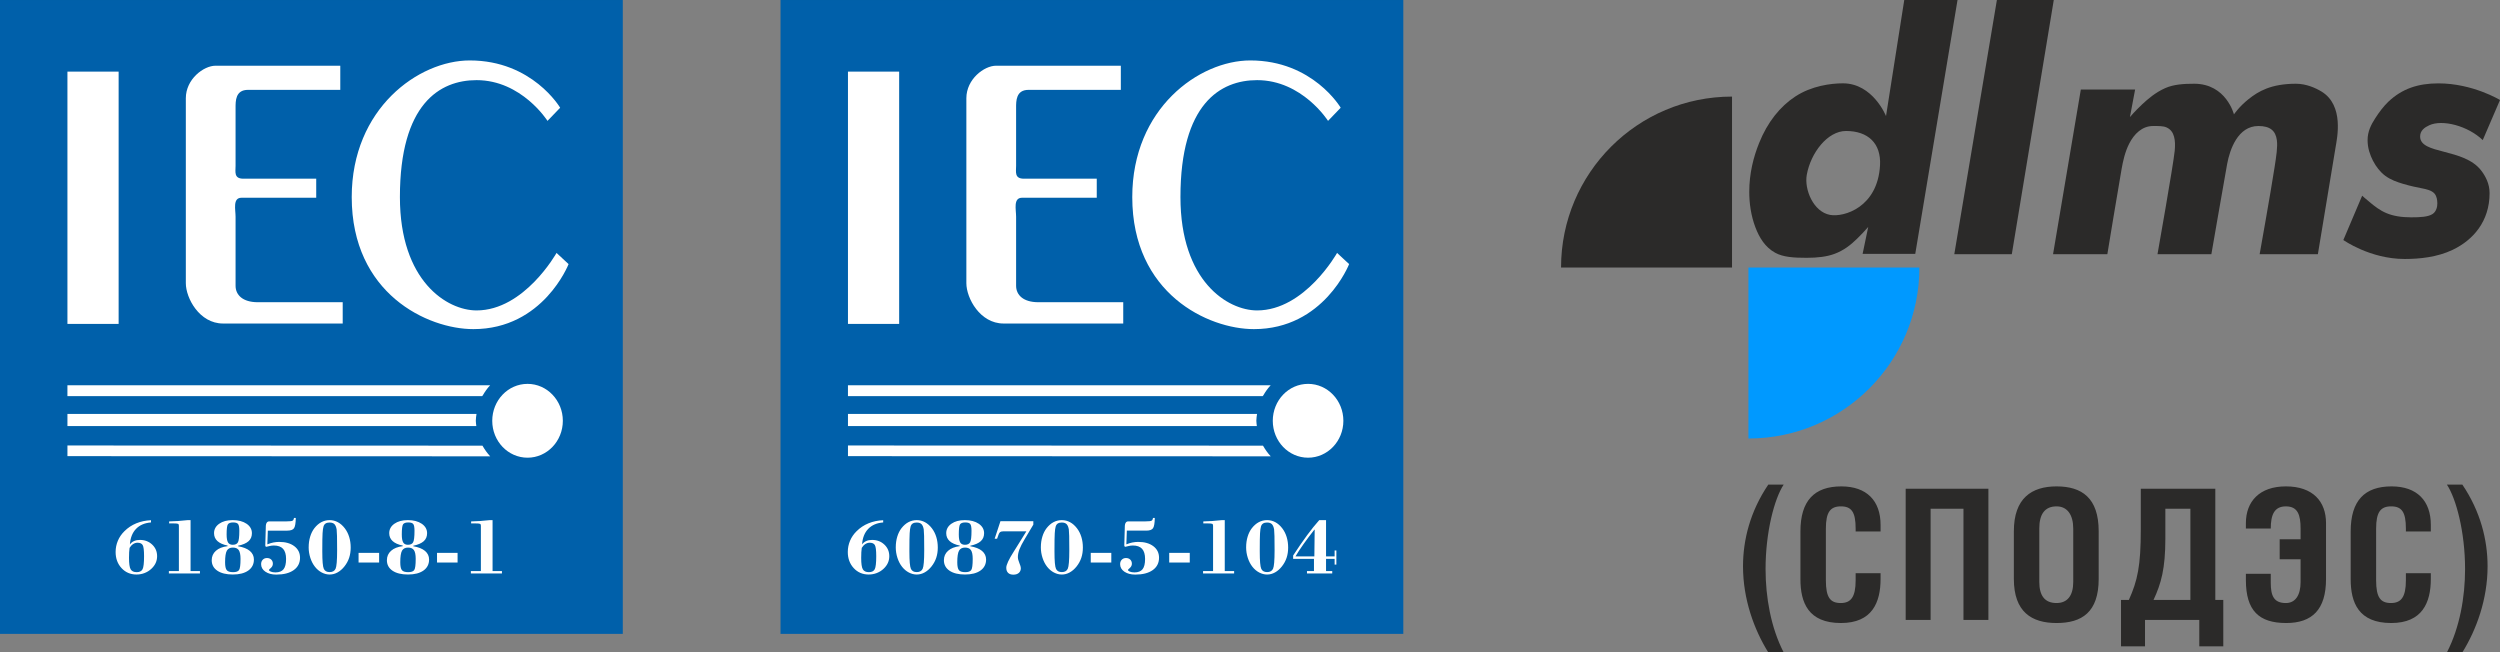
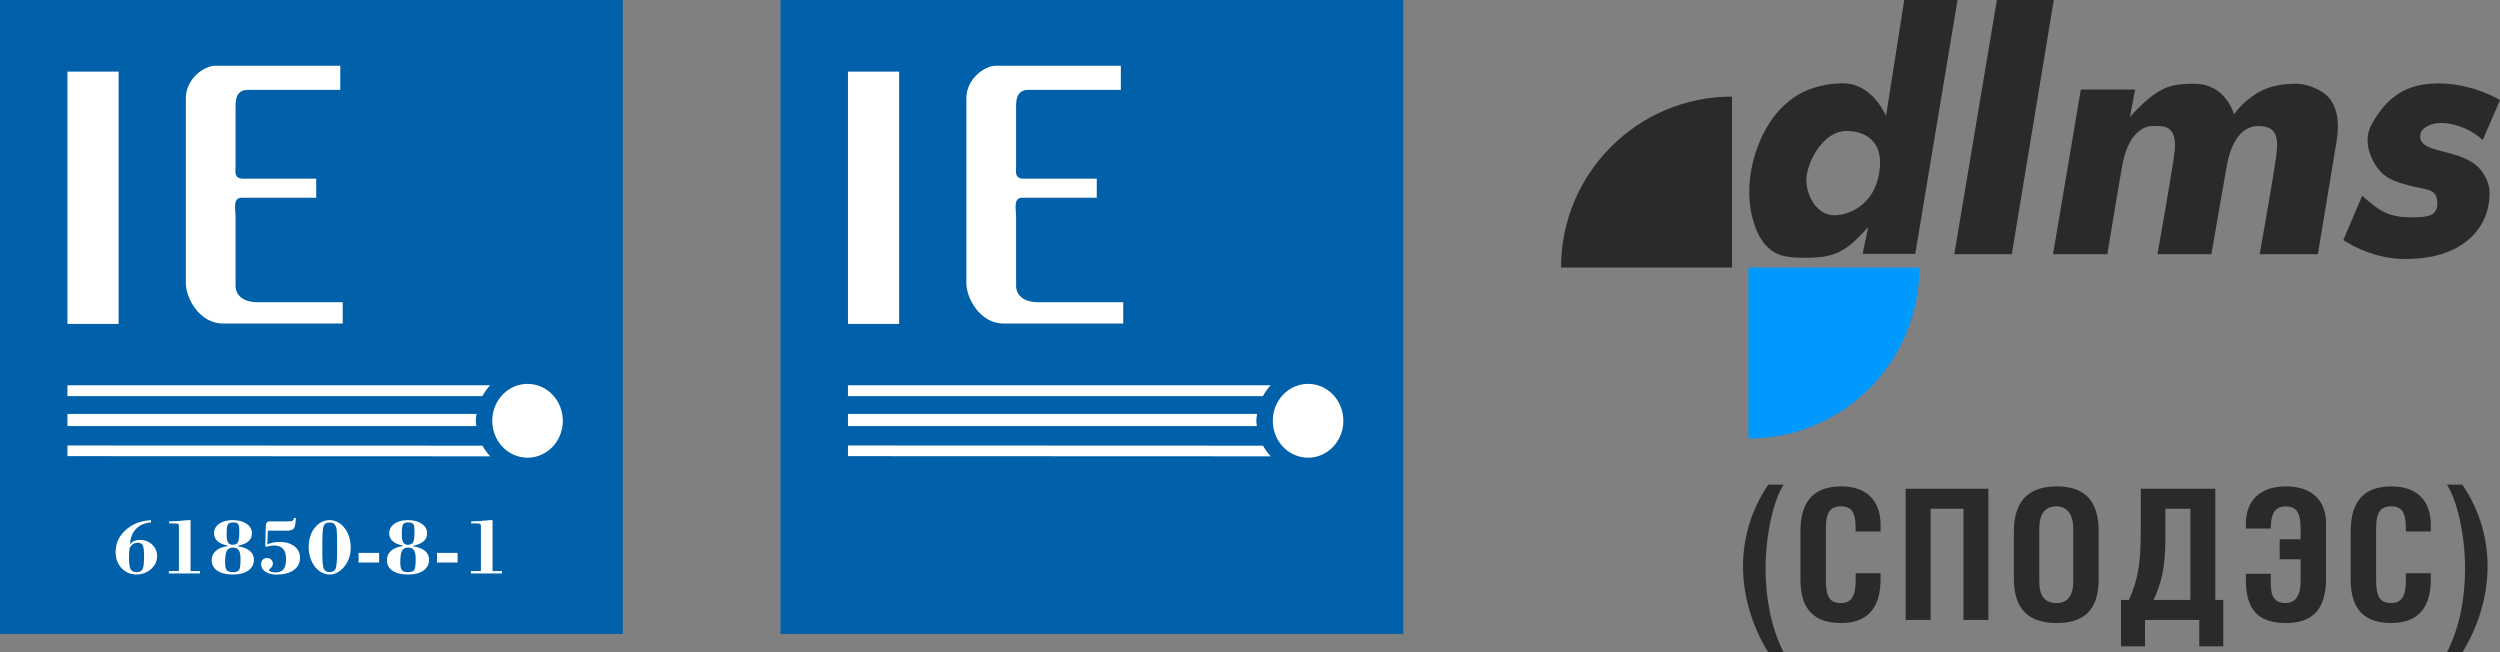
<svg xmlns="http://www.w3.org/2000/svg" xml:space="preserve" width="46.05mm" height="12.018mm" version="1.1" style="shape-rendering:geometricPrecision; text-rendering:geometricPrecision; image-rendering:optimizeQuality; fill-rule:evenodd; clip-rule:evenodd" viewBox="0 0 4590.78 1198.06">
  <rect x="0" y="0" width="4590.78" height="1198.06" fill="#808080" stroke="none" />
  <defs>
    <style type="text/css"> .fil0 {fill:#2B2A29;fill-rule:nonzero} .fil2 {fill:#0060AA;fill-rule:nonzero} .fil1 {fill:#0099FF;fill-rule:nonzero} .fil3 {fill:white;fill-rule:nonzero} </style>
  </defs>
  <g id="Layer_x0020_1">
    <g id="_1743815621728">
      <path class="fil0" d="M3180.53 177.35c-173.38,0 -313.96,140.56 -313.96,313.95l313.96 0 0 -313.95z" />
      <path class="fil1" d="M3211.47 805.23c173,-0.44 313.14,-140.82 313.14,-313.94l-313.95 0 0 313.94 0.81 0z" />
      <path class="fil0" d="M3452.32 303.57c-4.3,77.4 -66.57,95.62 -91.69,91.05 -30.7,-5.59 -47.65,-46.64 -42.84,-73.57 7.25,-40.34 38.01,-80.54 72.1,-80.54 40.2,0 64.67,22.48 62.43,63.06zm44.48 -303.55l-33.48 213.09c0,0 -23.99,-60.1 -79.13,-60.1 -21.9,0 -57.39,4.47 -87.53,24.23 -27.61,18.07 -50.92,46.78 -66.43,85.5 -10.24,25.57 -18.04,55.53 -18.04,89.64 0,20.51 3.06,43.44 11.29,65.1 7.04,18.46 17.56,36.4 36.48,46.71 14.46,7.92 33.66,9.21 57.64,9.21 19.87,0 36.79,-2 50.64,-7.07 17.52,-6.4 30.32,-16.67 41.67,-27.74 7.36,-7.18 14.36,-14.5 20.72,-21.87l-10.31 49.48 96.68 0 77.62 -466.17 -97.81 0z" />
      <polygon class="fil0" points="3666.91,0.01 3771.37,0.01 3694.31,466.74 3588.7,466.74 " />
      <path class="fil0" d="M3821.04 164.41l-50.99 302.34 99.7 0c0,0 20.93,-127.32 26.27,-156.99 2.39,-13.47 6.12,-30.84 13.76,-45.83 9.17,-18 23.7,-32.56 44.06,-32.56 10.13,0 18.6,-0.08 24.47,2.53 7.85,3.44 11.89,9.6 13.93,17.09 2.07,7.53 2.14,16.35 1.2,26.06 -2.67,26.63 -31.58,189.7 -31.58,189.7l98.93 0c0,0 23.95,-138.32 28.91,-165.37 4.95,-27.01 19.8,-70.01 57.46,-70.01 21.77,0 31.58,8.89 33.87,25.88 1.69,12.41 -0.98,29.12 -4.18,49.87 -7.6,49.07 -27.41,159.64 -27.41,159.64l106.92 0c0,0 29.68,-178.66 32.74,-197.69 2.43,-15.15 15.86,-75.47 -26.09,-101 -10.8,-6.58 -28.1,-14.32 -46.88,-14.32 -45.86,0 -69.15,14.07 -86.9,28.16 -17.73,14.08 -26.98,28.14 -26.98,28.14 0,0 -14.07,-56.31 -73.04,-56.31 -19.24,0 -37.7,1.16 -53.28,8.08 -17.82,7.99 -31.47,19.7 -42.41,29.93 -13.51,12.7 -22.3,23.25 -22.3,23.25l9.53 -50.6 -99.7 0z" />
      <path class="fil0" d="M4559.09 257.26l31.69 -73.64c0,0 -49.95,-30.54 -113.03,-30.54 -37.38,0 -66.75,9.75 -92.14,33.81 -8.33,7.91 -16.67,18.95 -23.85,30.1 -7.85,12.1 -14.14,24.58 -14.14,40.28 0,15.05 4.61,27.46 9.81,37.73 5.55,10.91 13.37,20.86 22.16,27.46 10.44,7.85 22.29,11.85 33.51,15.23 14.08,4.19 27.16,6.75 35.24,8.33 6.83,1.3 17.27,3.62 22.23,9.53 4.12,4.92 5.02,11.74 5.13,17.82 0.11,6.02 -1.72,14.81 -8.47,19.42 -8.12,5.55 -22.55,6.29 -39.68,6.29 -18.39,0 -33.27,-2.63 -45.29,-7.7 -12.38,-5.17 -21.74,-12.8 -28.81,-18.57 -9.39,-7.71 -15.82,-13.4 -15.82,-13.4l-34.53 81.35c0,0 49.06,34.81 112.71,34.81 27.23,0 59.69,-3.3 87.89,-16.74 37.77,-18 67.95,-52.33 67.95,-104.28 0,-17.31 -7.6,-31.01 -15.09,-40.97 -31.86,-42.27 -112.47,-29.4 -112.47,-62.92 0,-10.94 8.12,-16.67 16.85,-20.68 24.23,-11.09 70.69,1.02 98.16,27.26z" />
      <path class="fil0" d="M3275.42 889.84l-28.27 0c-33.39,49.37 -46.44,101.76 -46.44,150.09 0,60.43 20.34,116.14 46.44,158.13l28.27 0c-23.64,-45.68 -33.29,-101.76 -33.29,-153.12 0,-68 16.27,-129.47 33.29,-155.1zm177.91 86.06l0 -12.01c0,-44.35 -25.44,-70.74 -72.07,-70.74 -49.75,0 -75.1,26.39 -75.1,82.75l0 87.77c0,42.65 14.29,80.38 74.34,80.38 57.12,0 72.82,-37.35 72.82,-81.05l0 -10.4 -45.78 0 0 13.05c0,31.01 -8.98,41.7 -27.34,41.7 -19.38,0 -27.33,-10.31 -27.33,-41.7l0 -95.05c0,-30.46 8.32,-40.76 27.61,-40.76 19.39,0 27.05,10.31 27.05,40.76l0 5.29 45.78 0zm46.1 -78.4l0 240.87 45.77 0 0 -204.19 60.34 0 0 204.19 45.77 0 0 -240.87 -151.88 0zm198.64 78.02l0 87.48c0,60.72 32.63,81.05 78.41,81.05 46.34,0 77.36,-19.67 77.36,-81.05l0 -87.48c0,-61.38 -31.02,-82.37 -77.36,-82.37 -45.78,0 -78.41,21.66 -78.41,82.37zm78.41 -45.68c19.67,0 30.64,15.32 30.64,41.04l0 97.79c0,25.35 -10.97,38.68 -30.64,38.68 -21.75,0 -31.68,-13.71 -31.68,-38.68l0 -98.45c0,-25.73 9.93,-40.38 31.68,-40.38zm154.68 -32.34l0 75.09c0,66.39 -5.95,93.72 -21.93,129.09l-14.38 0 0 85.12 44.06 0 0 -48.42 99.68 0 0 48.42 44.07 0 0 -85.12 -14.65 0 0 -204.18 -136.86 0zm91.08 36.69l0 167.49 -67.71 0c14,-30.08 21.75,-57.4 21.75,-112.73l0 -54.76 45.96 0zm147.59 36.42c0,-25.06 6.34,-40.76 27.71,-40.76 22.03,0 27.05,15.7 27.05,40.76l0 19.67 -38.39 0 0 36.7 38.39 0 0 41.99c0,23.74 -9.36,38.39 -27.05,38.39 -22.03,0 -27.71,-13.33 -27.71,-37.07l0 -16.65 -45.68 0 0 11.63c0,56.08 24.03,78.78 74.05,78.78 47.67,0 73.11,-24.68 73.11,-80.76l0 -102.71c0,-39.44 -23.75,-67.43 -73.77,-67.43 -48.42,0 -73.39,27.71 -73.39,67.43l0 10.03 45.68 0zm293.93 5.29l0 -12.01c0,-44.35 -25.44,-70.74 -72.07,-70.74 -49.75,0 -75.1,26.39 -75.1,82.75l0 87.77c0,42.65 14.29,80.38 74.34,80.38 57.12,0 72.82,-37.35 72.82,-81.05l0 -10.4 -45.78 0 0 13.05c0,31.01 -8.98,41.7 -27.34,41.7 -19.38,0 -27.33,-10.31 -27.33,-41.7l0 -95.05c0,-30.46 8.32,-40.76 27.61,-40.76 19.39,0 27.05,10.31 27.05,40.76l0 5.29 45.78 0zm29.49 -86.06c17.03,25.63 33.39,87.1 33.39,155.1 0,51.35 -9.74,107.44 -33.39,153.12l28.37 0c26.01,-41.99 46.35,-97.7 46.35,-158.13 0,-48.32 -12.96,-100.72 -46.35,-150.09l-28.37 0z" />
      <polygon class="fil2" points="-0,1163.99 1143.65,1163.99 1143.65,0 -0,0 " />
      <polygon class="fil3" points="217.84,131.5 123.83,131.5 123.83,594.78 217.84,594.78 " />
      <path class="fil3" d="M624.87 120.65l-228.98 0c-22.05,0 -54.65,24.75 -54.65,59.65l0 339.66c0,27.67 25.14,74.1 68.23,74.1l219.84 0 0 -39.11 -155.98 0c-27.6,0 -40.75,-13.33 -40.75,-30.18l0 -126.68c0,-13.26 -5.66,-34.99 10.94,-34.99l137.16 0 0 -34.99 -133.82 0c-17.7,0 -14.28,-12.69 -14.28,-23.49l0 -106.78c0,-12.06 -0.43,-32.85 22.82,-32.85l169.48 0 0 -44.34z" />
-       <path class="fil3" d="M1028.63 197.85c0,0 -50.92,-86.87 -165.97,-86.87 -93.93,0 -216.78,88.06 -216.78,250.93 0,177.32 139.34,242.45 223.43,242.45 128.29,0 174.79,-119.4 174.79,-119.4l-22.12 -20.54c0,0 -58.98,105.61 -146.87,105.61 -54.19,0 -140.74,-53.73 -140.74,-208.13 0,-171.35 73.29,-214.75 140.74,-214.75 82.96,0 130.27,74.81 130.27,74.81l23.25 -24.13z" />
      <path class="fil3" d="M968.74 840.46c35.76,0 64.81,-30.32 64.81,-67.73 0,-37.45 -29.05,-67.84 -64.81,-67.84 -35.88,0 -64.82,30.39 -64.82,67.84 0,37.41 28.94,67.73 64.82,67.73z" />
      <g>
        <path class="fil3" d="M123.81 707.5l0 19.9 761.58 0c0,0 0.49,-0.63 1.27,-1.58 3.8,-6.58 8.15,-12.84 13.4,-18.32l-776.25 0zm751.24 52.61l-751.21 0 0 22.3 750.85 0c-0.31,-3.27 -0.95,-6.37 -0.95,-9.71 0,-4.36 0.71,-8.47 1.27,-12.59l0.04 0zm-751.21 57.92l0 19.59 776.32 0.32c-5.55,-5.87 -10.16,-12.55 -14.21,-19.59l-762.11 -0.32z" />
      </g>
      <path class="fil3" d="M237.94 1006.06c-0.37,2.37 -0.62,5.04 -0.79,8.05 -0.17,3.04 -0.25,6.46 -0.25,10.29 0,10.55 1,17.59 3.04,21.04 2.04,3.46 5.71,5.21 11.09,5.21 5.29,0 8.87,-1.79 10.76,-5.38 1.82,-3.58 2.74,-11.58 2.74,-23.96 0,-10.72 -0.83,-17.55 -2.54,-20.43 -1.7,-2.87 -4.91,-4.29 -9.54,-4.29 -2.79,0 -5.41,0.83 -7.96,2.46 -2.54,1.66 -4.72,4 -6.55,7zm0.59 -6.38c2.04,-2.79 4.63,-4.84 7.71,-6.21 3.04,-1.38 6.63,-2.03 10.67,-2.03 9,0 16.51,2.87 22.55,8.58 6.04,5.7 9.04,12.83 9.04,21.29 0,4.46 -0.88,8.58 -2.58,12.37 -1.7,3.8 -4.34,7.38 -7.84,10.67 -3.67,3.46 -7.84,6.09 -12.54,7.89 -4.72,1.83 -9.67,2.74 -14.92,2.74 -11.05,0 -20.17,-3.91 -27.42,-11.74 -7.26,-7.84 -10.89,-17.72 -10.89,-29.64 0,-7.29 1.38,-14.17 4.13,-20.63 2.71,-6.46 6.71,-12.29 11.92,-17.42 6.37,-6.38 13.71,-11.26 21.96,-14.62 8.2,-3.38 17.21,-5.29 26.97,-5.67l0 4.09c-11.63,0.92 -20.76,4.84 -27.46,11.79 -6.71,6.96 -10.51,16.5 -11.3,28.54zm71.59 53.34l0 -4.38 18.38 0 0 -83.26c0,-1.79 -0.5,-2.92 -1.51,-3.46 -1.04,-0.54 -3.87,-0.8 -8.49,-0.8l-7.97 0 0.09 -3.66c5.03,-0.09 10.42,-0.34 16.08,-0.71 5.63,-0.38 11.71,-0.97 18.21,-1.67l5.04 0 0 93.56 17.21 0 0 4.38 -57.05 0zm117.44 -47.51c-5.2,0 -8.87,1.92 -11,5.71 -2.12,3.8 -3.21,10.88 -3.21,21.21 0,7.25 1,12.08 3.04,14.54 2,2.45 5.87,3.67 11.66,3.67 5.46,0 9.13,-1.3 10.93,-3.88 1.78,-2.58 2.7,-9.42 2.7,-20.55 0,-7.55 -1.08,-12.92 -3.25,-16.04 -2.16,-3.13 -5.79,-4.68 -10.88,-4.68zm0.67 -46.17c-4.87,0 -8.12,1.13 -9.71,3.41 -1.59,2.29 -2.37,8.54 -2.37,18.71 0,6.92 0.88,11.79 2.58,14.63 1.7,2.87 4.63,4.29 8.71,4.29 4.59,0 7.75,-1.5 9.46,-4.5 1.7,-2.96 2.58,-10.05 2.58,-21.25 0,-6.21 -0.75,-10.34 -2.29,-12.34 -1.55,-1.95 -4.51,-2.95 -8.96,-2.95zm-10.34 43.59l0 -1.08c-8.28,-1.71 -14.5,-4.51 -18.62,-8.29 -4.13,-3.8 -6.21,-8.63 -6.21,-14.47 0,-7.09 3.17,-12.88 9.46,-17.34 6.29,-4.46 14.54,-6.67 24.75,-6.67 10.55,0 19.04,2.25 25.59,6.71 6.5,4.51 9.75,10.26 9.75,17.3 0,6.08 -2.04,11.01 -6.17,14.71 -4.13,3.71 -10.54,6.5 -19.25,8.33l0 0.92c9.42,1.59 16.63,4.46 21.63,8.62 4.95,4.21 7.46,9.46 7.46,15.79 0,8.54 -3.42,15.3 -10.26,20.18 -6.87,4.87 -16.33,7.33 -28.46,7.33 -12.12,0 -21.58,-2.33 -28.46,-7 -6.88,-4.67 -10.29,-11.09 -10.29,-19.21 0,-7 2.54,-12.79 7.67,-17.34 5.08,-4.55 12.21,-7.38 21.41,-8.5zm73.05 -3.37c3.71,-1.51 7.34,-2.63 10.97,-3.38 3.62,-0.71 7.21,-1.09 10.79,-1.09 11.59,0 20.89,2.63 27.84,7.93 6.96,5.29 10.42,12.33 10.42,21.08 0,9.67 -3.88,17.26 -11.58,22.75 -7.72,5.5 -18.42,8.25 -32.13,8.25 -8.17,0 -14.83,-1.79 -20.01,-5.37 -5.16,-3.59 -7.75,-8.17 -7.75,-13.8 0,-3.29 1,-6 3,-8.12 1.99,-2.08 4.59,-3.13 7.75,-3.13 3.21,0 5.79,0.97 7.84,2.88 2,1.95 3,4.46 3,7.5 0,3.04 -1.21,5.58 -3.58,7.72 -2.38,2.12 -3.59,3.37 -3.59,3.67 0,1.21 1.13,2.28 3.42,3.2 2.29,0.97 5.12,1.43 8.5,1.43 6.83,0 11.79,-1.96 14.87,-5.84 3.08,-3.87 4.63,-10.17 4.63,-18.83 0,-8.33 -1.83,-14.54 -5.5,-18.63 -3.71,-4.04 -9.33,-6.08 -16.96,-6.08 -2.79,0 -5.75,0.37 -8.79,1.17 -3.09,0.79 -4.76,1.21 -4.96,1.21 -0.62,0 -1.12,-0.25 -1.46,-0.75 -0.33,-0.5 -0.5,-1.17 -0.5,-2.04l1 -35.97c0.13,-2.54 0.75,-4.5 1.87,-5.87 1.13,-1.38 2.63,-2.08 4.59,-2.08l31.8 0c5.83,0 9.46,-0.42 10.88,-1.3 1.42,-0.87 2.25,-2.54 2.5,-5.03l3.37 0c-0.16,9.58 -1.25,15.87 -3.21,18.83 -1.99,3 -6.16,4.51 -12.54,4.51l-35.59 0 -0.88 25.21zm75.89 5.37c0,-7 0.92,-13.5 2.75,-19.5 1.79,-6 4.42,-11.22 7.8,-15.59 3.84,-4.87 8.08,-8.58 12.75,-11.05 4.67,-2.45 9.75,-3.71 15.21,-3.71 5.37,0 10.42,1.26 15.12,3.8 4.72,2.54 8.92,6.29 12.71,11.21 3.55,4.63 6.21,9.92 8.08,15.96 1.83,6.04 2.75,12.5 2.75,19.46 0,6.8 -0.96,13.01 -2.83,18.67 -1.87,5.71 -4.8,11.01 -8.66,15.92 -3.8,4.8 -8.01,8.46 -12.63,11.01 -4.63,2.58 -9.5,3.87 -14.54,3.87 -4.95,0 -9.75,-1.25 -14.47,-3.71 -4.71,-2.45 -8.83,-5.95 -12.41,-10.46 -3.67,-4.63 -6.5,-10.08 -8.54,-16.38 -2.04,-6.25 -3.09,-12.75 -3.09,-19.5zm38.51 -45.43c-3.08,0 -5.54,0.59 -7.42,1.79 -1.87,1.21 -3.17,3.09 -3.88,5.58 -0.79,2.63 -1.38,6.76 -1.7,12.3 -0.34,5.58 -0.5,15.66 -0.5,30.21l0 3.5c0,17.18 0.92,27.71 2.79,31.67 1.87,3.97 5.41,5.96 10.71,5.96 5.33,0 8.96,-2.04 10.88,-6.12 1.87,-4.05 2.83,-15.21 2.83,-33.43l0 -1.87c0,-10.38 -0.08,-18.67 -0.21,-24.83 -0.16,-6.13 -0.37,-10.17 -0.66,-12.09 -0.8,-4.54 -2.17,-7.79 -4.13,-9.75 -2,-1.95 -4.92,-2.92 -8.71,-2.92zm53.1 73.47l0 -17.71 37.75 0 0 17.71 -37.75 0zm90.8 -27.46c-5.2,0 -8.87,1.92 -11,5.71 -2.12,3.8 -3.21,10.88 -3.21,21.21 0,7.25 1,12.08 3.04,14.54 2,2.45 5.87,3.67 11.66,3.67 5.46,0 9.13,-1.3 10.93,-3.88 1.78,-2.58 2.7,-9.42 2.7,-20.55 0,-7.55 -1.08,-12.92 -3.25,-16.04 -2.16,-3.13 -5.79,-4.68 -10.88,-4.68zm0.67 -46.17c-4.87,0 -8.12,1.13 -9.71,3.41 -1.59,2.29 -2.37,8.54 -2.37,18.71 0,6.92 0.88,11.79 2.58,14.63 1.7,2.87 4.63,4.29 8.71,4.29 4.59,0 7.75,-1.5 9.46,-4.5 1.7,-2.96 2.58,-10.05 2.58,-21.25 0,-6.21 -0.75,-10.34 -2.29,-12.34 -1.55,-1.95 -4.51,-2.95 -8.96,-2.95zm-10.34 43.59l0 -1.08c-8.28,-1.71 -14.5,-4.51 -18.62,-8.29 -4.13,-3.8 -6.21,-8.63 -6.21,-14.47 0,-7.09 3.17,-12.88 9.46,-17.34 6.29,-4.46 14.54,-6.67 24.75,-6.67 10.55,0 19.04,2.25 25.59,6.71 6.5,4.51 9.75,10.26 9.75,17.3 0,6.08 -2.04,11.01 -6.17,14.71 -4.13,3.71 -10.54,6.5 -19.25,8.33l0 0.92c9.42,1.59 16.63,4.46 21.63,8.62 4.95,4.21 7.46,9.46 7.46,15.79 0,8.54 -3.42,15.3 -10.26,20.18 -6.87,4.87 -16.33,7.33 -28.46,7.33 -12.12,0 -21.58,-2.33 -28.46,-7 -6.88,-4.67 -10.29,-11.09 -10.29,-19.21 0,-7 2.54,-12.79 7.67,-17.34 5.08,-4.55 12.21,-7.38 21.41,-8.5zm62.94 30.05l0 -17.71 37.75 0 0 17.71 -37.75 0zm62.17 20.05l0 -4.38 18.38 0 0 -83.26c0,-1.79 -0.5,-2.92 -1.51,-3.46 -1.04,-0.54 -3.87,-0.8 -8.49,-0.8l-7.97 0 0.09 -3.66c5.03,-0.09 10.42,-0.34 16.08,-0.71 5.63,-0.38 11.71,-0.97 18.21,-1.67l5.04 0 0 93.56 17.21 0 0 4.38 -57.05 0z" />
      <polygon class="fil2" points="1433.27,1163.99 2576.92,1163.99 2576.92,0 1433.27,0 " />
      <polygon class="fil3" points="1651.14,131.5 1557.13,131.5 1557.13,594.78 1651.14,594.78 " />
      <path class="fil3" d="M2058.18 120.65l-228.99 0c-22.05,0 -54.65,24.75 -54.65,59.65l0 339.66c0,27.67 25.14,74.1 68.23,74.1l219.84 0 0 -39.11 -155.98 0c-27.6,0 -40.75,-13.33 -40.75,-30.18l0 -126.68c0,-13.26 -5.66,-34.99 10.94,-34.99l137.16 0 0 -34.99 -133.82 0c-17.69,0 -14.28,-12.69 -14.28,-23.49l0 -106.78c0,-12.06 -0.43,-32.85 22.82,-32.85l169.49 0 0 -44.34z" />
-       <path class="fil3" d="M2461.94 197.85c0,0 -50.92,-86.87 -165.97,-86.87 -93.93,0 -216.78,88.06 -216.78,250.93 0,177.32 139.34,242.45 223.43,242.45 128.3,0 174.79,-119.4 174.79,-119.4l-22.12 -20.54c0,0 -58.98,105.61 -146.87,105.61 -54.19,0 -140.74,-53.73 -140.74,-208.13 0,-171.35 73.29,-214.75 140.74,-214.75 82.96,0 130.27,74.81 130.27,74.81l23.25 -24.13z" />
      <path class="fil3" d="M2402.04 840.46c35.76,0 64.81,-30.32 64.81,-67.73 0,-37.45 -29.05,-67.84 -64.81,-67.84 -35.88,0 -64.82,30.39 -64.82,67.84 0,37.41 28.94,67.73 64.82,67.73z" />
      <g>
        <path class="fil3" d="M1557.11 707.5l0 19.9 761.58 0c0,0 0.49,-0.63 1.27,-1.58 3.8,-6.58 8.15,-12.84 13.4,-18.32l-776.25 0zm751.24 52.61l-751.21 0 0 22.3 750.85 0c-0.32,-3.27 -0.95,-6.37 -0.95,-9.71 0,-4.36 0.71,-8.47 1.27,-12.59l0.04 0zm-751.21 57.92l0 19.59 776.32 0.32c-5.55,-5.87 -10.16,-12.55 -14.21,-19.59l-762.11 -0.32z" />
      </g>
-       <path class="fil3" d="M1582.45 1006.06c-0.37,2.37 -0.62,5.04 -0.79,8.05 -0.17,3.04 -0.25,6.46 -0.25,10.29 0,10.55 1,17.59 3.04,21.04 2.04,3.46 5.71,5.21 11.09,5.21 5.29,0 8.87,-1.79 10.76,-5.38 1.82,-3.58 2.74,-11.58 2.74,-23.96 0,-10.72 -0.83,-17.55 -2.54,-20.43 -1.7,-2.87 -4.91,-4.29 -9.54,-4.29 -2.79,0 -5.41,0.83 -7.96,2.46 -2.54,1.66 -4.72,4 -6.55,7zm0.59 -6.38c2.04,-2.79 4.63,-4.84 7.71,-6.21 3.04,-1.38 6.63,-2.03 10.67,-2.03 9,0 16.51,2.87 22.55,8.58 6.04,5.7 9.04,12.83 9.04,21.29 0,4.46 -0.88,8.58 -2.58,12.37 -1.7,3.8 -4.34,7.38 -7.84,10.67 -3.67,3.46 -7.84,6.09 -12.54,7.89 -4.72,1.83 -9.67,2.74 -14.92,2.74 -11.05,0 -20.17,-3.91 -27.42,-11.74 -7.26,-7.84 -10.89,-17.72 -10.89,-29.64 0,-7.29 1.38,-14.17 4.13,-20.63 2.71,-6.46 6.71,-12.29 11.92,-17.42 6.37,-6.38 13.71,-11.26 21.96,-14.62 8.2,-3.38 17.21,-5.29 26.97,-5.67l0 4.09c-11.63,0.92 -20.76,4.84 -27.46,11.79 -6.71,6.96 -10.51,16.5 -11.3,28.54zm61.88 5.25c0,-7 0.92,-13.5 2.75,-19.5 1.79,-6 4.42,-11.22 7.8,-15.59 3.84,-4.87 8.08,-8.58 12.75,-11.05 4.67,-2.45 9.75,-3.71 15.21,-3.71 5.37,0 10.42,1.26 15.12,3.8 4.72,2.54 8.92,6.29 12.71,11.21 3.55,4.63 6.21,9.92 8.08,15.96 1.83,6.04 2.75,12.5 2.75,19.46 0,6.8 -0.96,13.01 -2.83,18.67 -1.87,5.71 -4.8,11.01 -8.66,15.92 -3.8,4.8 -8.01,8.46 -12.63,11.01 -4.63,2.58 -9.5,3.87 -14.54,3.87 -4.95,0 -9.75,-1.25 -14.47,-3.71 -4.71,-2.45 -8.83,-5.95 -12.41,-10.46 -3.67,-4.63 -6.5,-10.08 -8.54,-16.38 -2.04,-6.25 -3.09,-12.75 -3.09,-19.5zm38.51 -45.43c-3.08,0 -5.54,0.59 -7.42,1.79 -1.87,1.21 -3.17,3.09 -3.88,5.58 -0.79,2.63 -1.38,6.76 -1.7,12.3 -0.34,5.58 -0.5,15.66 -0.5,30.21l0 3.5c0,17.18 0.92,27.71 2.79,31.67 1.87,3.97 5.41,5.96 10.71,5.96 5.33,0 8.96,-2.04 10.88,-6.12 1.87,-4.05 2.83,-15.21 2.83,-33.43l0 -1.87c0,-10.38 -0.08,-18.67 -0.21,-24.83 -0.16,-6.13 -0.37,-10.17 -0.66,-12.09 -0.8,-4.54 -2.17,-7.79 -4.13,-9.75 -2,-1.95 -4.92,-2.92 -8.71,-2.92zm88.64 46.01c-5.2,0 -8.87,1.92 -11,5.71 -2.12,3.8 -3.21,10.88 -3.21,21.21 0,7.25 1,12.08 3.04,14.54 2,2.45 5.87,3.67 11.66,3.67 5.46,0 9.13,-1.3 10.93,-3.88 1.78,-2.58 2.7,-9.42 2.7,-20.55 0,-7.55 -1.08,-12.92 -3.25,-16.04 -2.16,-3.13 -5.79,-4.68 -10.88,-4.68zm0.67 -46.17c-4.87,0 -8.12,1.13 -9.71,3.41 -1.59,2.29 -2.37,8.54 -2.37,18.71 0,6.92 0.88,11.79 2.58,14.63 1.7,2.87 4.63,4.29 8.71,4.29 4.59,0 7.75,-1.5 9.46,-4.5 1.7,-2.96 2.58,-10.05 2.58,-21.25 0,-6.21 -0.75,-10.34 -2.29,-12.34 -1.55,-1.95 -4.51,-2.95 -8.96,-2.95zm-10.34 43.59l0 -1.08c-8.28,-1.71 -14.5,-4.51 -18.62,-8.29 -4.13,-3.8 -6.21,-8.63 -6.21,-14.47 0,-7.09 3.17,-12.88 9.46,-17.34 6.29,-4.46 14.54,-6.67 24.75,-6.67 10.55,0 19.04,2.25 25.59,6.71 6.5,4.51 9.75,10.26 9.75,17.3 0,6.08 -2.04,11.01 -6.17,14.71 -4.13,3.71 -10.54,6.5 -19.25,8.33l0 0.92c9.42,1.59 16.63,4.46 21.63,8.62 4.95,4.21 7.46,9.46 7.46,15.79 0,8.54 -3.42,15.3 -10.26,20.18 -6.87,4.87 -16.33,7.33 -28.46,7.33 -12.12,0 -21.58,-2.33 -28.46,-7 -6.88,-4.67 -10.29,-11.09 -10.29,-19.21 0,-7 2.54,-12.79 7.67,-17.34 5.08,-4.55 12.21,-7.38 21.41,-8.5zm68.56 -13.71l-4.46 0 10.63 -32.17 60.38 0 0 6.33 -15.59 26.13c-4.75,7.92 -8.08,14.38 -9.96,19.38 -1.87,5.04 -2.83,9.71 -2.83,14.01 0,3 0.92,6.66 2.75,10.96 1.79,4.3 2.71,7.42 2.71,9.33 0,3.71 -1.22,6.67 -3.67,8.79 -2.46,2.17 -5.79,3.26 -10.05,3.26 -4.21,0 -7.42,-1.09 -9.67,-3.3 -2.24,-2.2 -3.37,-5.33 -3.37,-9.46 0,-5.29 4.59,-15.12 13.71,-29.5 2.04,-3.21 3.63,-5.71 4.67,-7.47l18.5 -29.79 -42.63 0c-2.29,0 -4.09,0.41 -5.29,1.21 -1.25,0.79 -2.2,2.2 -2.92,4.25l-2.91 8.05zm80.38 15.71c0,-7 0.92,-13.5 2.75,-19.5 1.79,-6 4.42,-11.22 7.8,-15.59 3.84,-4.87 8.08,-8.58 12.75,-11.05 4.67,-2.45 9.75,-3.71 15.21,-3.71 5.37,0 10.42,1.26 15.12,3.8 4.72,2.54 8.92,6.29 12.71,11.21 3.55,4.63 6.21,9.92 8.08,15.96 1.83,6.04 2.75,12.5 2.75,19.46 0,6.8 -0.96,13.01 -2.83,18.67 -1.87,5.71 -4.8,11.01 -8.66,15.92 -3.8,4.8 -8.01,8.46 -12.63,11.01 -4.63,2.58 -9.5,3.87 -14.54,3.87 -4.95,0 -9.75,-1.25 -14.47,-3.71 -4.71,-2.45 -8.83,-5.95 -12.41,-10.46 -3.67,-4.63 -6.5,-10.08 -8.54,-16.38 -2.04,-6.25 -3.09,-12.75 -3.09,-19.5zm38.51 -45.43c-3.08,0 -5.54,0.59 -7.42,1.79 -1.87,1.21 -3.17,3.09 -3.88,5.58 -0.79,2.63 -1.38,6.76 -1.7,12.3 -0.34,5.58 -0.5,15.66 -0.5,30.21l0 3.5c0,17.18 0.92,27.71 2.79,31.67 1.87,3.97 5.41,5.96 10.71,5.96 5.33,0 8.96,-2.04 10.88,-6.12 1.87,-4.05 2.83,-15.21 2.83,-33.43l0 -1.87c0,-10.38 -0.08,-18.67 -0.21,-24.83 -0.16,-6.13 -0.37,-10.17 -0.66,-12.09 -0.8,-4.54 -2.17,-7.79 -4.13,-9.75 -2,-1.95 -4.92,-2.92 -8.71,-2.92zm53.1 73.47l0 -17.71 37.75 0 0 17.71 -37.75 0zm65.38 -33.42c3.71,-1.51 7.34,-2.63 10.97,-3.38 3.62,-0.71 7.21,-1.09 10.79,-1.09 11.59,0 20.89,2.63 27.84,7.93 6.96,5.29 10.42,12.33 10.42,21.08 0,9.67 -3.88,17.26 -11.58,22.75 -7.72,5.5 -18.42,8.25 -32.13,8.25 -8.17,0 -14.83,-1.79 -20.01,-5.37 -5.16,-3.59 -7.75,-8.17 -7.75,-13.8 0,-3.29 1,-6 3,-8.12 1.99,-2.08 4.59,-3.13 7.75,-3.13 3.21,0 5.79,0.97 7.84,2.88 2,1.95 3,4.46 3,7.5 0,3.04 -1.21,5.58 -3.58,7.72 -2.38,2.12 -3.59,3.37 -3.59,3.67 0,1.21 1.13,2.28 3.42,3.2 2.29,0.97 5.12,1.43 8.5,1.43 6.83,0 11.79,-1.96 14.87,-5.84 3.08,-3.87 4.63,-10.17 4.63,-18.83 0,-8.33 -1.83,-14.54 -5.5,-18.63 -3.71,-4.04 -9.33,-6.08 -16.96,-6.08 -2.79,0 -5.75,0.37 -8.79,1.17 -3.09,0.79 -4.76,1.21 -4.96,1.21 -0.62,0 -1.12,-0.25 -1.46,-0.75 -0.33,-0.5 -0.5,-1.17 -0.5,-2.04l1 -35.97c0.13,-2.54 0.75,-4.5 1.87,-5.87 1.13,-1.38 2.63,-2.08 4.59,-2.08l31.8 0c5.83,0 9.46,-0.42 10.88,-1.3 1.42,-0.87 2.25,-2.54 2.5,-5.03l3.37 0c-0.16,9.58 -1.25,15.87 -3.21,18.83 -1.99,3 -6.16,4.51 -12.54,4.51l-35.59 0 -0.88 25.21zm78.69 33.42l0 -17.71 37.75 0 0 17.71 -37.75 0zm62.17 20.05l0 -4.38 18.38 0 0 -83.26c0,-1.79 -0.5,-2.92 -1.51,-3.46 -1.04,-0.54 -3.87,-0.8 -8.49,-0.8l-7.97 0 0.09 -3.66c5.03,-0.09 10.42,-0.34 16.08,-0.71 5.63,-0.38 11.71,-0.97 18.21,-1.67l5.04 0 0 93.56 17.21 0 0 4.38 -57.05 0zm79.1 -48.09c0,-7 0.92,-13.5 2.75,-19.5 1.79,-6 4.42,-11.22 7.8,-15.59 3.84,-4.87 8.08,-8.58 12.75,-11.05 4.67,-2.45 9.75,-3.71 15.21,-3.71 5.37,0 10.42,1.26 15.12,3.8 4.72,2.54 8.92,6.29 12.71,11.21 3.55,4.63 6.21,9.92 8.08,15.96 1.83,6.04 2.75,12.5 2.75,19.46 0,6.8 -0.96,13.01 -2.83,18.67 -1.87,5.71 -4.8,11.01 -8.66,15.92 -3.8,4.8 -8.01,8.46 -12.63,11.01 -4.63,2.58 -9.5,3.87 -14.54,3.87 -4.95,0 -9.75,-1.25 -14.47,-3.71 -4.71,-2.45 -8.83,-5.95 -12.41,-10.46 -3.67,-4.63 -6.5,-10.08 -8.54,-16.38 -2.04,-6.25 -3.09,-12.75 -3.09,-19.5zm38.51 -45.43c-3.08,0 -5.54,0.59 -7.42,1.79 -1.87,1.21 -3.17,3.09 -3.88,5.58 -0.79,2.63 -1.38,6.76 -1.7,12.3 -0.34,5.58 -0.5,15.66 -0.5,30.21l0 3.5c0,17.18 0.92,27.71 2.79,31.67 1.87,3.97 5.41,5.96 10.71,5.96 5.33,0 8.96,-2.04 10.88,-6.12 1.87,-4.05 2.83,-15.21 2.83,-33.43l0 -1.87c0,-10.38 -0.08,-18.67 -0.21,-24.83 -0.16,-6.13 -0.37,-10.17 -0.66,-12.09 -0.8,-4.54 -2.17,-7.79 -4.13,-9.75 -2,-1.95 -4.92,-2.92 -8.71,-2.92zm86.76 62.23l0.59 -49.1 -0.59 0c-7.38,9.34 -14,18.17 -19.92,26.55 -5.96,8.37 -10.88,15.92 -14.79,22.55l34.71 0zm-13.54 31.29l0 -4.38 12.83 0 0 -22.42 -38.25 0 0 -6.17c9.04,-13.92 17.63,-26.34 25.67,-37.29 8.04,-10.92 15.5,-20.13 22.29,-27.67l12.46 0 0 66.64 15.75 0 0 -10.93 3.21 0 0 25.93 -3.21 0 0 -10.51 -15.75 0 0 22.42 11.37 0 0 4.38 -46.38 0z" />
    </g>
  </g>
</svg>